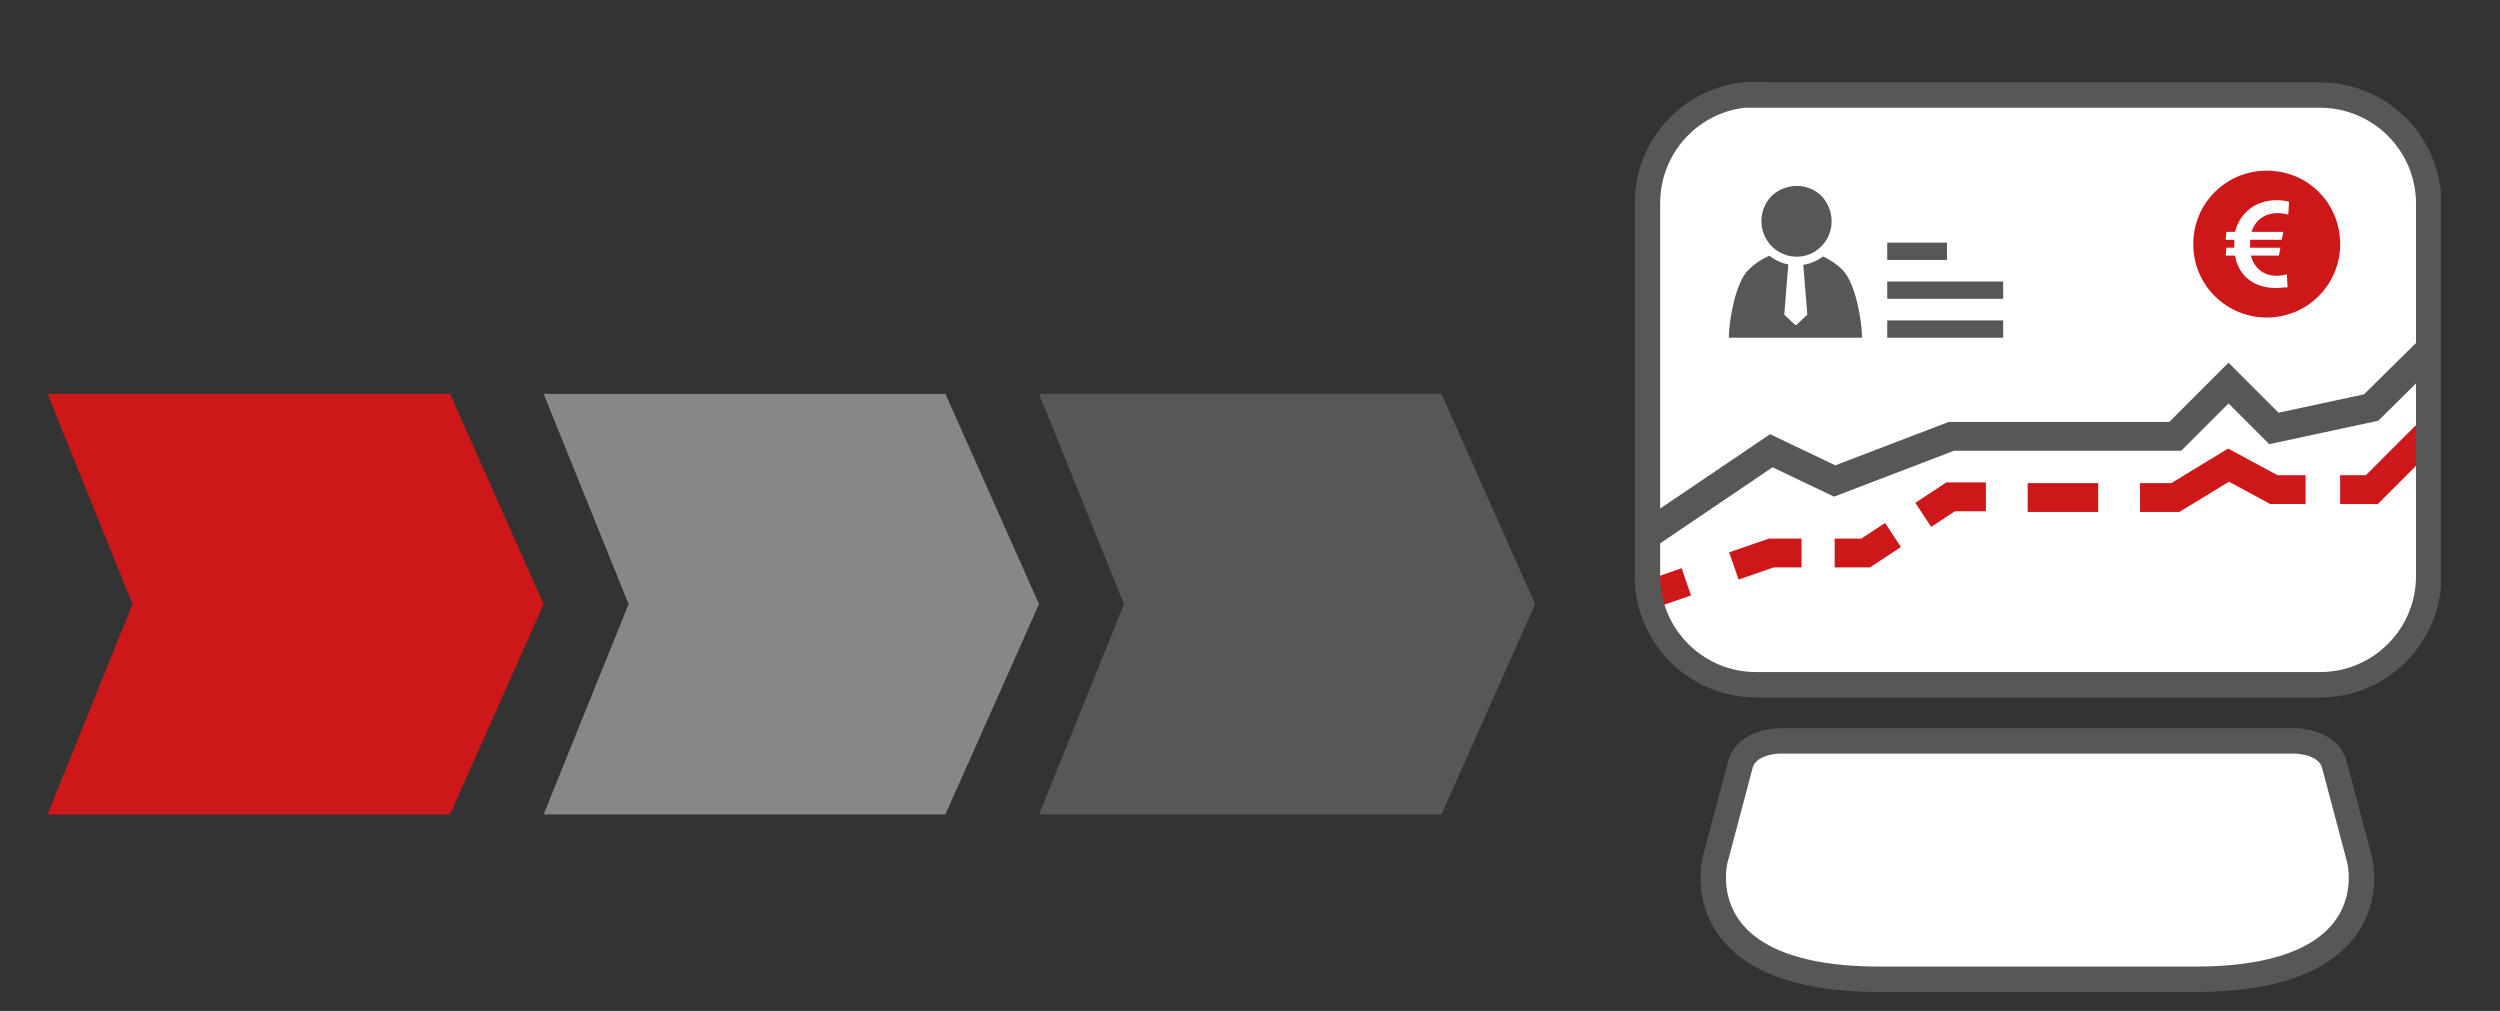
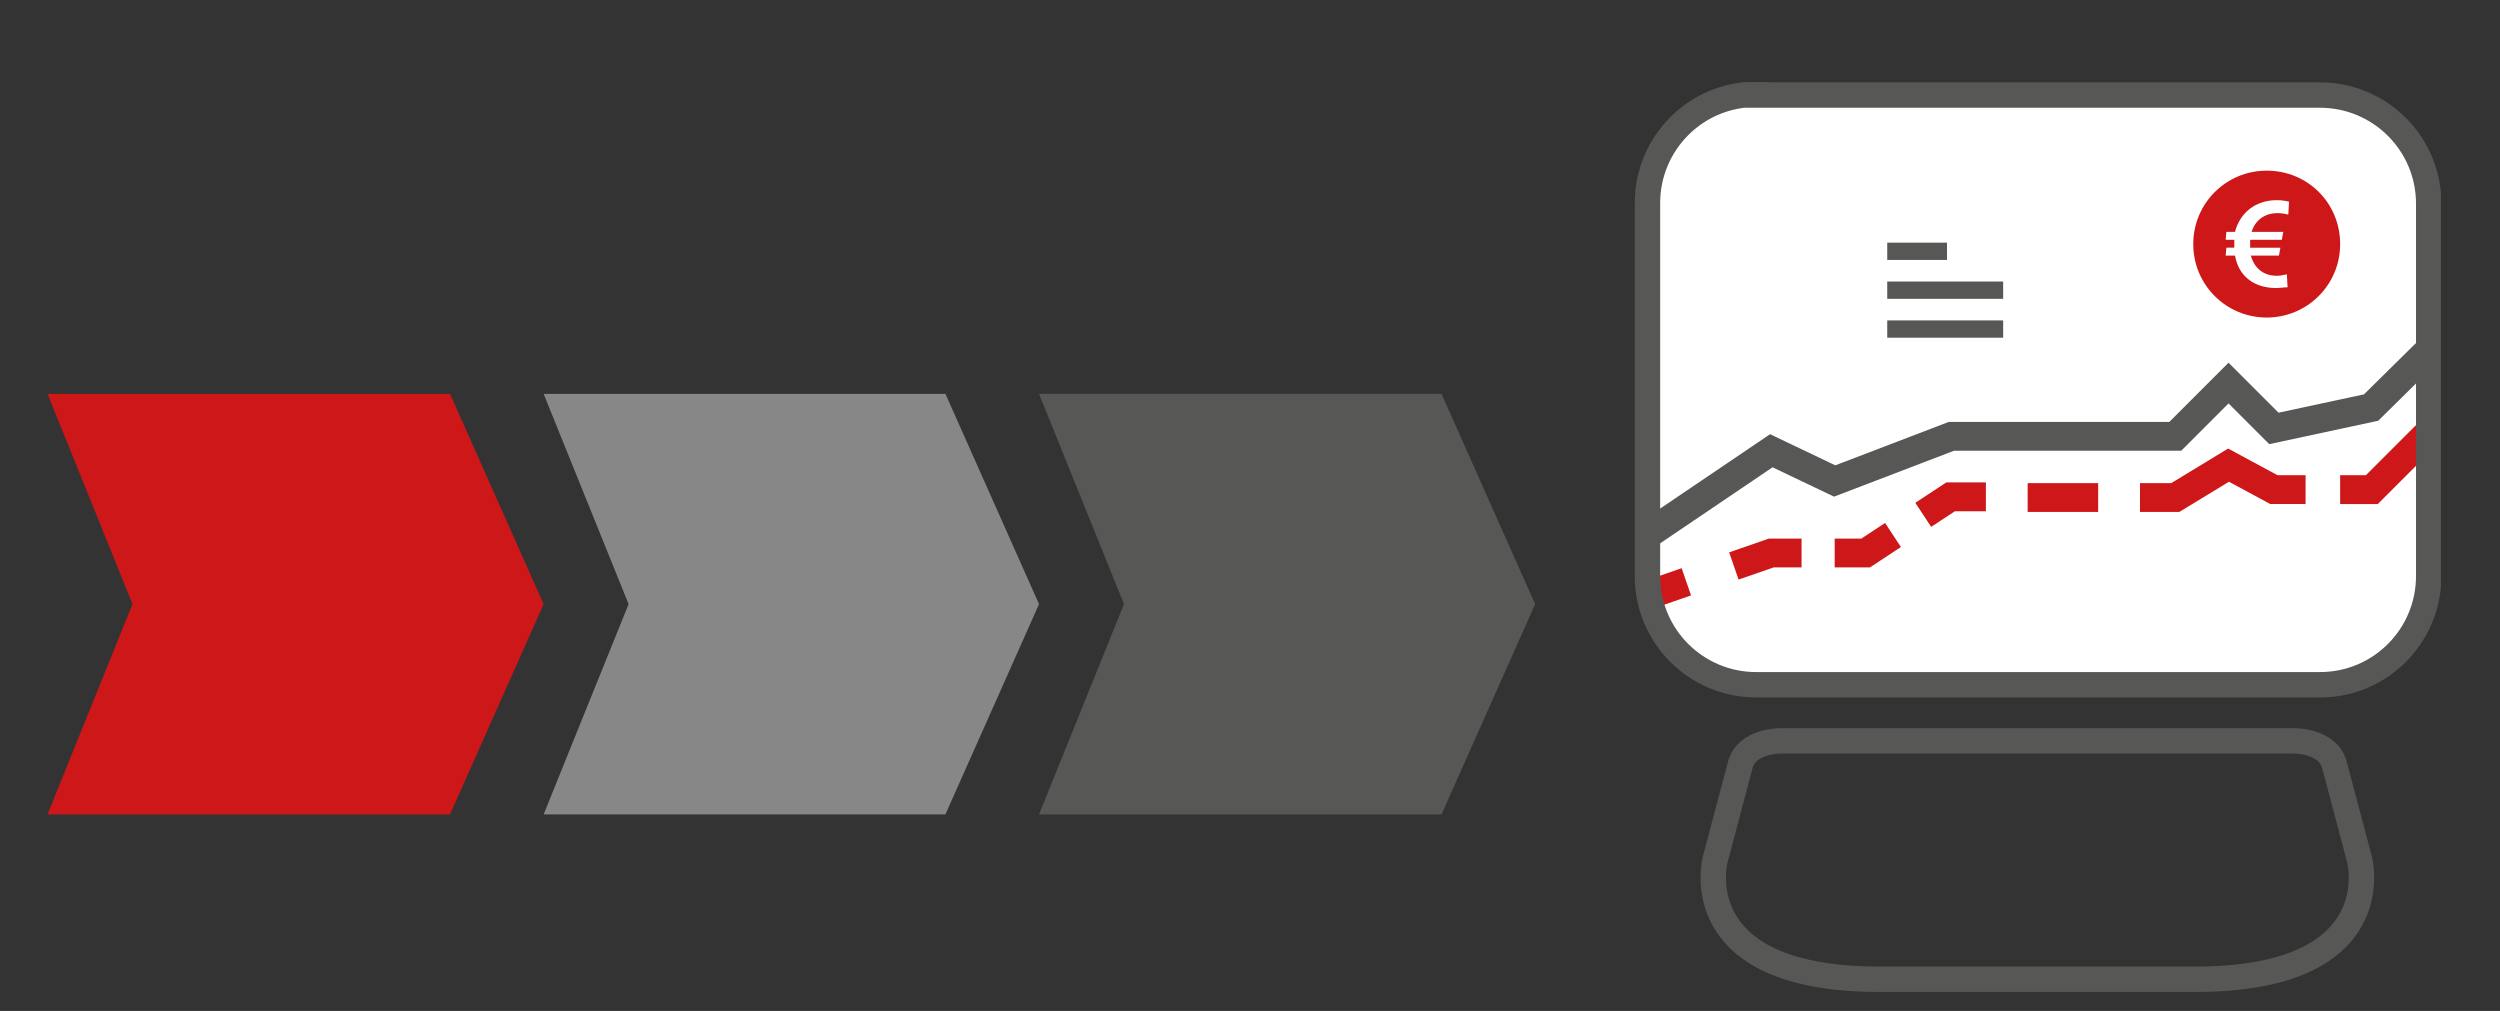
<svg xmlns="http://www.w3.org/2000/svg" xmlns:xlink="http://www.w3.org/1999/xlink" version="1.1" id="Ebene_1" x="0px" y="0px" viewBox="0 0 347.2 140.4" style="enable-background:new 0 0 347.2 140.4;" xml:space="preserve">
  <rect x="0" y="0" width="347.2" height="140.4" fill="#333333" stroke="none" />
  <style type="text/css">
	.st0{fill:#878787;}
	.st1{fill:#CD1719;}
	.st2{fill:#575756;}
	.st3{fill:none;stroke:#1D1D1B;stroke-width:0.5;}
	.st4{clip-path:url(#SVGID_2_);fill:#575756;}
	.st5{clip-path:url(#SVGID_2_);fill:none;stroke:#FFFFFF;stroke-width:1.316;}
	.st6{clip-path:url(#SVGID_2_);fill:#FFFFFF;}
	.st7{clip-path:url(#SVGID_2_);fill:none;stroke:#575756;stroke-width:3.528;}
	.st8{clip-path:url(#SVGID_4_);fill:none;stroke:#CD1719;stroke-width:4;stroke-dasharray:9.795,5.795;}
	.st9{clip-path:url(#SVGID_4_);fill:none;stroke:#CD1719;stroke-width:4;}
	.st10{clip-path:url(#SVGID_6_);fill:none;stroke:#575756;stroke-width:3.528;}
	.st11{clip-path:url(#SVGID_6_);fill:none;stroke:#CD1719;stroke-width:4;}
	.st12{fill:none;stroke:#CD1719;stroke-width:4;}
	.st13{clip-path:url(#SVGID_8_);fill:none;stroke:#575756;stroke-width:4;}
	.st14{clip-path:url(#SVGID_8_);fill:#575756;}
	.st15{clip-path:url(#SVGID_8_);fill:none;stroke:#FFFFFF;stroke-width:1.2;}
	.st16{fill:#FFFFFF;}
	.st17{clip-path:url(#SVGID_10_);fill:#CD1719;}
	.st18{clip-path:url(#SVGID_10_);fill:#FFFFFF;}
</style>
  <polygon class="st0" points="131.3,54.7 75.5,54.7 87.3,83.9 75.5,113.1 131.3,113.1 144.3,83.9 " />
  <polygon class="st1" points="6.6,54.7 18.4,83.9 6.6,113.1 62.5,113.1 75.5,83.9 62.5,54.7 " />
  <polygon class="st2" points="200.2,54.7 144.3,54.7 156.1,83.9 144.3,113.1 200.2,113.1 213.2,83.9 " />
-   <path class="st3" d="M292.3,112.3" />
  <g>
    <defs>
      <rect id="SVGID_1_" x="6.6" y="11.4" width="332.4" height="126.4" />
    </defs>
    <clipPath id="SVGID_2_">
      <use xlink:href="#SVGID_1_" style="overflow:visible;" />
    </clipPath>
    <path class="st4" d="M262.6,54.5c-0.1-2.9-1.2-9.6-3.4-11.8c-4.6-4.6-11.9-4.6-16.5,0c-2.2,2.2-3.3,8.9-3.4,11.8H262.6z" />
    <path class="st5" d="M262.6,54.5c-0.1-2.9-1.2-9.6-3.4-11.8c-4.6-4.6-11.9-4.6-16.5,0c-2.2,2.2-3.3,8.9-3.4,11.8H262.6z" />
    <path class="st4" d="M256.1,39c2.7-2.7,2.7-7.2,0-9.9c-2.7-2.7-7.2-2.7-9.9,0c-2.7,2.7-2.7,7.2,0,9.9   C248.9,41.8,253.3,41.8,256.1,39" />
    <path class="st5" d="M256.1,39c2.7-2.7,2.7-7.2,0-9.9c-2.7-2.7-7.2-2.7-9.9,0c-2.7,2.7-2.7,7.2,0,9.9   C248.9,41.8,253.3,41.8,256.1,39z" />
-     <path class="st6" d="M327.7,119.4l-3.5-13.2c-0.9-3.3-5.4-3.3-5.4-3.3h-71.7c0,0-4.5,0-5.4,3.3l-3.5,13.2c0,0-4.4,16.6,22.8,16.6   h7.2h29.5h7.2C332.1,136,327.7,119.4,327.7,119.4" />
    <path class="st7" d="M327.7,119.4l-3.5-13.2c-0.9-3.3-5.4-3.3-5.4-3.3h-71.7c0,0-4.5,0-5.4,3.3l-3.5,13.2c0,0-4.4,16.6,22.8,16.6   h7.2h29.5h7.2C332.1,136,327.7,119.4,327.7,119.4z" />
    <path class="st6" d="M243.9,13.1c-8.4,0-15.1,6.8-15.1,15.1v51.8c0,8.4,6.8,15.1,15.1,15.1h78.3c8.4,0,15.1-6.8,15.1-15.1V28.3   c0-8.4-6.8-15.1-15.1-15.1H243.9z" />
  </g>
  <g>
    <defs>
      <path id="SVGID_3_" d="M243.9,13.1c-8.4,0-15.1,6.8-15.1,15.1v51.8c0,8.4,6.8,15.1,15.1,15.1h78.3c8.4,0,15.1-6.8,15.1-15.1V28.3    c0-8.4-6.8-15.1-15.1-15.1H243.9z" />
    </defs>
    <clipPath id="SVGID_4_">
      <use xlink:href="#SVGID_3_" style="overflow:visible;" />
    </clipPath>
    <line class="st8" x1="281.6" y1="69.1" x2="294.3" y2="69.1" />
    <path class="st9" d="M325,68h4.4l7.5-7.5 M297.2,69.1h4.9l7.4-4.5l6.3,3.4h4.4 M267.1,71.5l3.8-2.5h4.9 M254.8,76.8h4.3l3.8-2.5    M240.8,78.6l5.2-1.8h4.2 M229,82.6l5.2-1.8" />
  </g>
  <g>
    <defs>
      <rect id="SVGID_5_" x="6.6" y="11.4" width="332.4" height="126.4" />
    </defs>
    <clipPath id="SVGID_6_">
      <use xlink:href="#SVGID_5_" style="overflow:visible;" />
    </clipPath>
    <path class="st10" d="M243.9,13.1c-8.4,0-15.1,6.8-15.1,15.1v51.8c0,8.4,6.8,15.1,15.1,15.1h78.3c8.4,0,15.1-6.8,15.1-15.1V28.3   c0-8.4-6.8-15.1-15.1-15.1H243.9z" />
    <path class="st11" d="M337.3,38.6" />
  </g>
  <path class="st12" d="M316.9,45.9" />
  <g>
    <defs>
      <rect id="SVGID_7_" x="6.6" y="11.4" width="332.4" height="126.4" />
    </defs>
    <clipPath id="SVGID_8_">
      <use xlink:href="#SVGID_7_" style="overflow:visible;" />
    </clipPath>
    <polyline class="st13" points="229,74.1 246,62.6 254.8,66.8 271,60.6 289.7,60.6 302.1,60.6 309.5,53.2 315.8,59.5 329.3,56.6    336.9,49.1  " />
-     <path class="st14" d="M258.6,46.9c0-2.3-0.9-7.6-2.7-9.4c-3.6-3.6-9.5-3.6-13.1,0c-1.8,1.8-2.7,7.1-2.7,9.4H258.6z" />
-     <path class="st14" d="M253.4,34.6c2.1-2.1,2.1-5.6,0-7.8c-2.1-2.1-5.6-2.1-7.8,0c-2.1,2.2-2.1,5.6,0,7.8   C247.8,36.8,251.3,36.8,253.4,34.6" />
    <path class="st15" d="M253.4,34.6c2.1-2.1,2.1-5.6,0-7.8c-2.1-2.1-5.6-2.1-7.8,0c-2.1,2.2-2.1,5.6,0,7.8   C247.8,36.8,251.3,36.8,253.4,34.6z" />
  </g>
  <polygon class="st16" points="251,43.7 250.4,36.3 249.4,36.3 248.4,36.3 247.8,43.7 249.4,45.2 " />
  <rect x="262.1" y="33.7" class="st2" width="8.3" height="2.4" />
  <rect x="262.1" y="39.1" class="st2" width="16.1" height="2.4" />
  <rect x="262.1" y="44.5" class="st2" width="16.1" height="2.4" />
  <g>
    <defs>
      <rect id="SVGID_9_" x="6.6" y="11.4" width="332.4" height="126.4" />
    </defs>
    <clipPath id="SVGID_10_">
      <use xlink:href="#SVGID_9_" style="overflow:visible;" />
    </clipPath>
    <path class="st17" d="M314.8,44.1c5.6,0,10.2-4.5,10.2-10.2s-4.5-10.2-10.2-10.2c-5.6,0-10.2,4.5-10.2,10.2S309.2,44.1,314.8,44.1" />
    <path class="st18" d="M317.9,28c-0.5-0.1-1-0.2-1.7-0.2c-2.9,0-5.1,1.7-5.8,4.4h-1.2l-0.1,1.1h1.2c0,0.2,0,0.4,0,0.6   c0,0.2,0,0.3,0,0.5h-1.1l-0.1,1.1h1.3c0.5,2.9,2.7,4.5,5.7,4.5c0.5,0,1.1-0.1,1.6-0.1l-0.1-1.8c-0.5,0.1-0.9,0.2-1.4,0.2   c-1.8,0-3.1-1-3.6-2.8h3.9l0.2-1.1h-4.2c0-0.2,0-0.3,0-0.5c0-0.2,0-0.4,0-0.6h4.4l0.2-1.1h-4.4c0.5-1.6,1.8-2.6,3.6-2.6   c0.6,0,1.1,0.1,1.5,0.2L317.9,28z" />
  </g>
</svg>